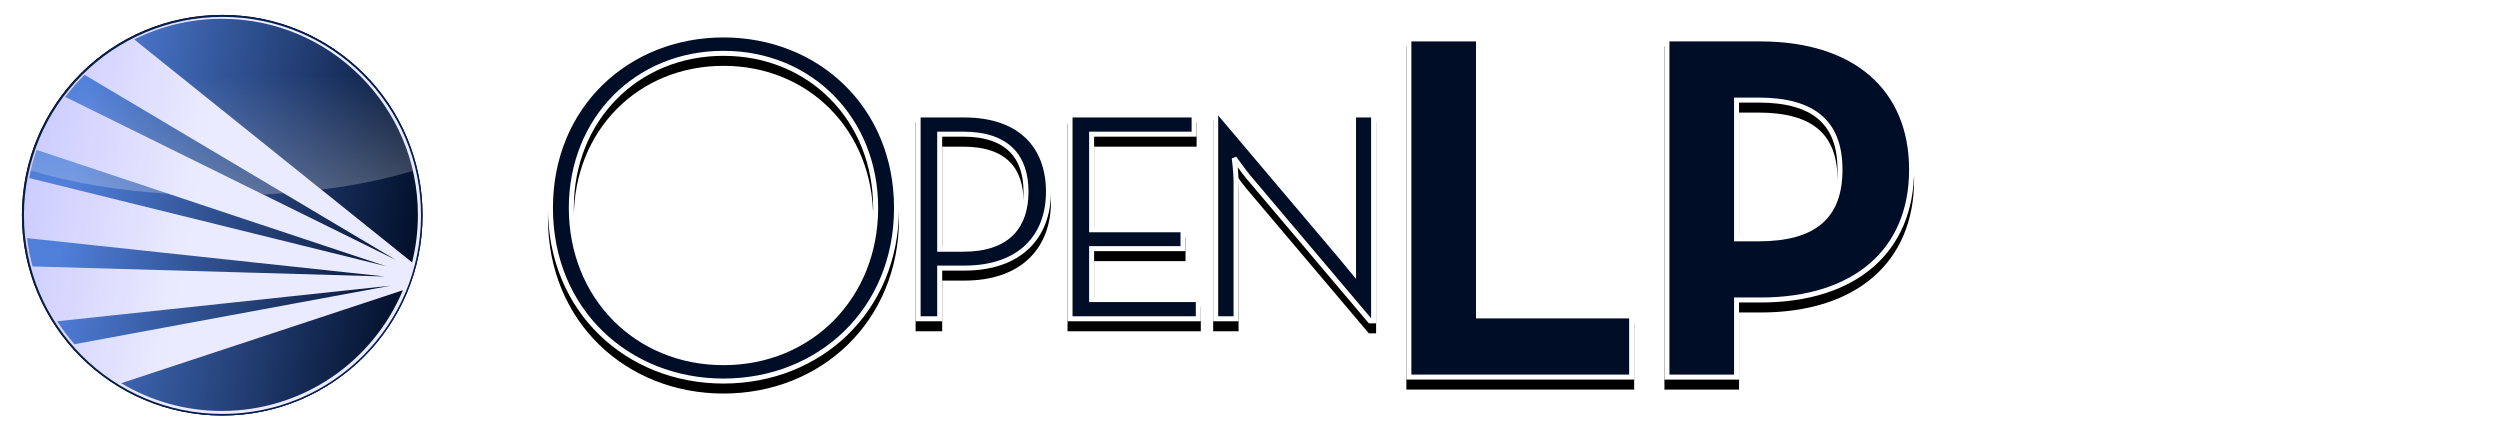
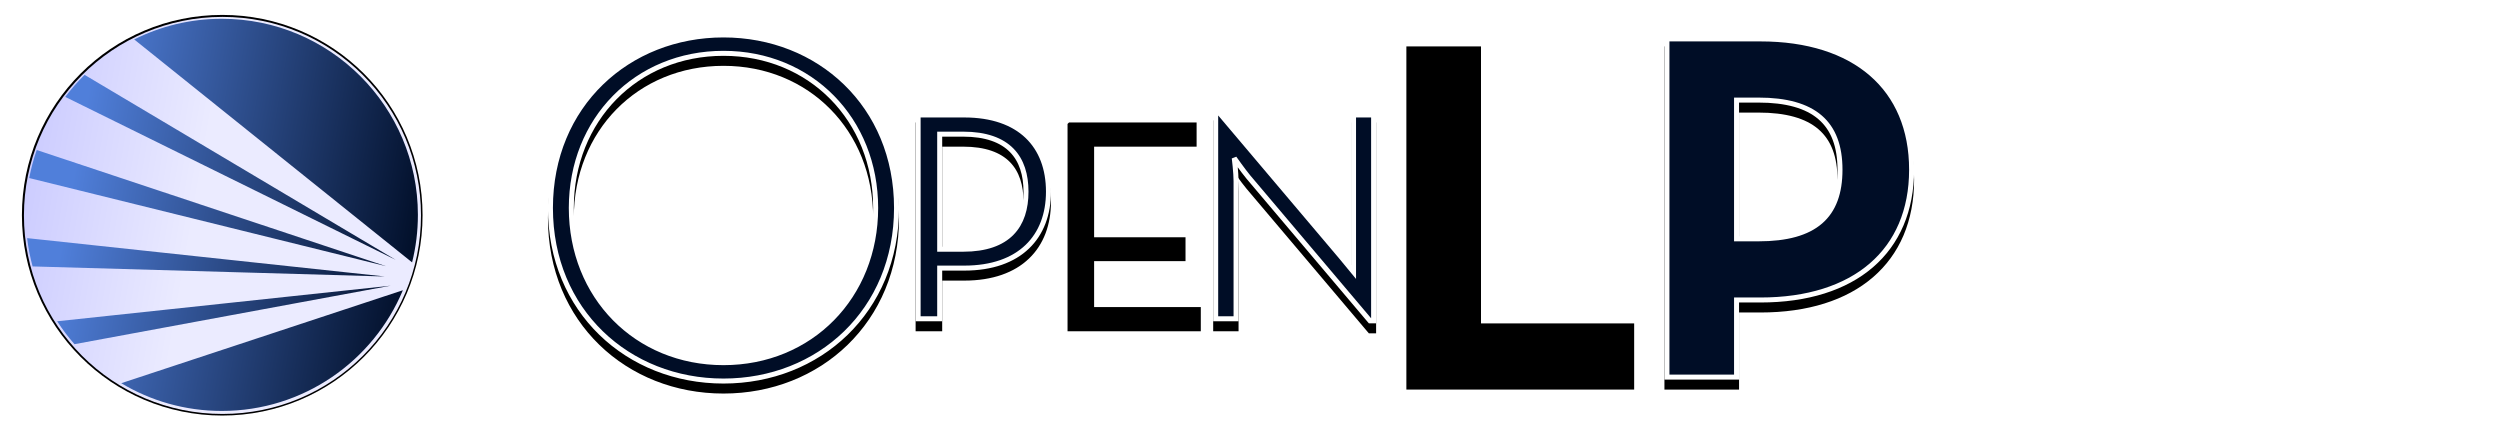
<svg xmlns="http://www.w3.org/2000/svg" xmlns:ns1="http://sodipodi.sourceforge.net/DTD/sodipodi-0.dtd" xmlns:ns2="http://www.inkscape.org/namespaces/inkscape" xmlns:xlink="http://www.w3.org/1999/xlink" width="500" height="85" id="svg4363" ns1:version="0.32" ns2:version="0.47pre4 r22446" version="1.0" ns1:docname="openlp-about-logo.svg" ns2:output_extension="org.inkscape.output.svg.inkscape" ns2:export-filename="/home/raoul/Projects/openlp/bitsandbobs/resources/images/openlp-about-logo.png" ns2:export-xdpi="90" ns2:export-ydpi="90">
  <defs id="defs4365">
    <linearGradient id="linearGradient3208">
      <stop style="stop-color:#ffffff;stop-opacity:0.251;" offset="0" id="stop3210" />
      <stop style="stop-color:#ffffff;stop-opacity:0;" offset="1" id="stop3212" />
    </linearGradient>
    <linearGradient id="linearGradient6359">
      <stop style="stop-color:#000d26;stop-opacity:1;" offset="0" id="stop6361" />
      <stop style="stop-color:#507fda;stop-opacity:1;" offset="1" id="stop6363" />
    </linearGradient>
    <linearGradient id="linearGradient3195">
      <stop style="stop-color:#cdcdff;stop-opacity:1;" offset="0" id="stop3197" />
      <stop style="stop-color:#ebebff;stop-opacity:1;" offset="1" id="stop3199" />
    </linearGradient>
    <ns2:perspective ns1:type="inkscape:persp3d" ns2:vp_x="0 : 526.18109 : 1" ns2:vp_y="0 : 1000 : 0" ns2:vp_z="744.09448 : 526.18109 : 1" ns2:persp3d-origin="372.04724 : 350.78739 : 1" id="perspective4371" />
    <linearGradient ns2:collect="always" xlink:href="#linearGradient3208" id="linearGradient4437" gradientUnits="userSpaceOnUse" gradientTransform="matrix(0.127,0,0,0.137,-18.124,2.921)" x1="470.259" y1="276.689" x2="469.449" y2="104.3" />
    <linearGradient ns2:collect="always" xlink:href="#linearGradient6359" id="linearGradient4440" gradientUnits="userSpaceOnUse" x1="815.75" y1="480.558" x2="201.106" y2="371.859" gradientTransform="matrix(0.114,0,0,0.114,-11.581,2.363)" />
    <linearGradient ns2:collect="always" xlink:href="#linearGradient3195" id="linearGradient4445" gradientUnits="userSpaceOnUse" x1="117.593" y1="384.058" x2="418.21" y2="436.038" />
    <filter ns2:collect="always" id="filter4956">
      <feGaussianBlur ns2:collect="always" stdDeviation="10.732" id="feGaussianBlur4958" />
    </filter>
    <linearGradient ns2:collect="always" xlink:href="#linearGradient3195" id="linearGradient4967" gradientUnits="userSpaceOnUse" x1="117.593" y1="384.058" x2="418.21" y2="436.038" />
    <linearGradient ns2:collect="always" xlink:href="#linearGradient6359" id="linearGradient4969" gradientUnits="userSpaceOnUse" gradientTransform="matrix(0.114,0,0,0.114,-11.581,2.363)" x1="815.75" y1="480.558" x2="201.106" y2="371.859" />
    <linearGradient ns2:collect="always" xlink:href="#linearGradient3208" id="linearGradient4971" gradientUnits="userSpaceOnUse" gradientTransform="matrix(0.127,0,0,0.137,-18.124,2.921)" x1="470.259" y1="276.689" x2="469.449" y2="104.3" />
    <filter ns2:collect="always" id="filter4987">
      <feGaussianBlur ns2:collect="always" stdDeviation="4.333" id="feGaussianBlur4989" />
    </filter>
    <filter ns2:collect="always" id="filter5019">
      <feGaussianBlur ns2:collect="always" stdDeviation="4.333" id="feGaussianBlur5021" />
    </filter>
  </defs>
  <ns1:namedview id="base" pagecolor="#ffffff" bordercolor="#666666" borderopacity="1.0" gridtolerance="10000" guidetolerance="10" objecttolerance="10" ns2:pageopacity="0.0" ns2:pageshadow="2" ns2:zoom="2.366" ns2:cx="172.43179" ns2:cy="42.5" ns2:document-units="px" ns2:current-layer="layer1" showgrid="false" ns2:window-width="1280" ns2:window-height="961" ns2:window-x="-3" ns2:window-y="-4" ns2:window-maximized="1" />
  <g ns2:label="Layer 1" ns2:groupmode="layer" id="layer1">
    <g id="g4960" transform="translate(2,-1.856)">
      <path ns1:type="arc" style="fill:#000000;fill-opacity:1;fill-rule:nonzero;stroke:none;display:inline;filter:url(#filter4956)" id="path3204" ns1:cx="475.31134" ns1:cy="395.26932" ns1:rx="357.71872" ns1:ry="357.71872" d="m 833.03,395.269 c 0,197.563 -160.156,357.719 -357.719,357.719 -197.563,0 -357.719,-160.156 -357.719,-357.719 0,-197.563 160.156,-357.719 357.719,-357.719 197.563,0 357.719,160.156 357.719,357.719 z" transform="matrix(0.112,0,0,0.112,-10.787,0.632)" ns2:export-filename="/home/raoul/openlp-logo-0.2.png" ns2:export-xdpi="90" ns2:export-ydpi="90" />
-       <path transform="matrix(0.112,0,0,0.112,-10.787,0.632)" d="m 833.03,395.269 c 0,197.563 -160.156,357.719 -357.719,357.719 -197.563,0 -357.719,-160.156 -357.719,-357.719 0,-197.563 160.156,-357.719 357.719,-357.719 197.563,0 357.719,160.156 357.719,357.719 z" ns1:ry="357.71872" ns1:rx="357.71872" ns1:cy="395.26932" ns1:cx="475.31134" id="path3206" style="fill:#051e52;fill-opacity:1;fill-rule:nonzero;stroke:none;display:inline" ns1:type="arc" ns2:export-filename="/home/raoul/openlp-logo-0.2.png" ns2:export-xdpi="90" ns2:export-ydpi="90" />
      <path ns1:type="arc" style="fill:url(#linearGradient4967);fill-opacity:1;fill-rule:nonzero;stroke:none;display:inline" id="path3208" ns1:cx="475.31134" ns1:cy="395.26932" ns1:rx="357.71872" ns1:ry="357.71872" d="m 833.03,395.269 c 0,197.563 -160.156,357.719 -357.719,357.719 -197.563,0 -357.719,-160.156 -357.719,-357.719 0,-197.563 160.156,-357.719 357.719,-357.719 197.563,0 357.719,160.156 357.719,357.719 z" transform="matrix(0.111,0,0,0.111,-10.265,1.066)" ns2:export-filename="/home/raoul/openlp-logo-0.2.png" ns2:export-xdpi="90" ns2:export-ydpi="90" />
      <path style="fill:url(#linearGradient4969);fill-opacity:1;fill-rule:nonzero;stroke:none;display:inline" d="m 42.361,5.614 c -6.297,0 -12.248,1.488 -17.523,4.129 L 53.061,32.384 80.419,54.332 c 0.758,-3.042 1.16,-6.224 1.16,-9.5 0,-21.647 -17.57,-39.218 -39.218,-39.218 z M 14.921,16.827 c -1.397,1.369 -2.691,2.843 -3.872,4.407 L 49.189,40.042 77.157,53.836 49.306,37.273 14.921,16.827 z M 5.346,31.856 c -0.636,1.812 -1.14,3.684 -1.506,5.607 L 46.655,48.04 75.191,55.092 46.662,45.599 5.346,31.856 z M 3.422,49.478 c 0.229,1.935 0.595,3.826 1.096,5.664 l 40.056,1.142 30.403,0.871 -29.482,-3.166 -42.073,-4.511 z m 72.736,9.511 -31.323,3.344 -35.406,3.779 c 1.044,1.612 2.202,3.145 3.465,4.582 l 31.006,-5.739 32.258,-5.967 z m 2.416,0.914 -33.015,10.899 -23.311,7.694 c 5.883,3.525 12.762,5.549 20.114,5.549 16.308,0 30.302,-9.969 36.213,-24.143 z" id="path3210" ns2:export-filename="/home/raoul/openlp-logo-0.2.png" ns2:export-xdpi="90" ns2:export-ydpi="90" />
-       <path style="fill:url(#linearGradient4971);fill-opacity:1;fill-rule:nonzero;stroke:none;display:inline" d="m 42.361,5.614 c -6.297,0 -12.248,1.488 -17.523,4.129 l 28.222,22.64 9.211,7.391 C 69.133,38.92 75.343,37.632 80.58,36.017 76.576,18.609 60.978,5.614 42.361,5.614 z M 14.921,16.827 c -1.397,1.369 -2.691,2.843 -3.872,4.407 l 38.14,18.808 1.46,0.721 c 1.387,-0.067 2.756,-0.15 4.108,-0.25 L 49.306,37.273 14.921,16.827 z M 5.346,31.856 c -0.467,1.329 -0.863,2.692 -1.185,4.083 7.471,2.334 16.951,3.993 27.508,4.675 L 5.346,31.856 z" id="path3212" />
    </g>
    <g id="g5067" transform="translate(10.906,-82.923)">
      <g style="fill:#000000;fill-opacity:1;stroke:#000000;stroke-width:1.691;stroke-miterlimit:4;stroke-opacity:1;stroke-dasharray:none;filter:url(#filter5019)" transform="matrix(0.591,0,0,0.591,-300.936,-505.868)" id="g4991">
        <path style="fill:#000000;fill-opacity:1;stroke:#000000;stroke-width:1.691;stroke-miterlimit:4;stroke-opacity:1;stroke-dasharray:none" d="m 801.444,1038.553 15.617,0 c 18.862,0 28.496,10.444 28.496,25.961 0,15.212 -9.634,25.859 -28.496,25.859 l -8.316,0 0,17.139 -7.301,0 0,-68.959 0,0 z m 15.211,45.431 c 15.517,0 21.297,-8.112 21.297,-19.471 0,-11.359 -5.78,-19.471 -21.297,-19.471 l -7.91,0 0,38.941 7.91,0 0,10e-4 z" id="path4993" />
        <path style="fill:#000000;fill-opacity:1;stroke:#000000;stroke-width:1.691;stroke-miterlimit:4;stroke-opacity:1;stroke-dasharray:none" d="m 852.858,1038.553 41.984,0 0,6.49 -34.684,0 0,32.35 30.931,0 0,6.389 -30.931,0 0,17.24 36.103,0 0,6.49 -43.403,0 0,-68.959 z" id="path4995" />
        <path style="fill:#000000;fill-opacity:1;stroke:#000000;stroke-width:1.691;stroke-miterlimit:4;stroke-opacity:1;stroke-dasharray:none" d="m 913.197,1059.545 c -1.927,-2.333 -4.767,-6.39 -4.767,-6.39 0,0 0.608,4.868 0.608,7.81 l 0,46.547 -6.896,0 0,-69.669 1.217,0 41.173,48.677 c 1.927,2.333 4.259,5.163 4.259,5.163 0,0 0,-3.642 0,-6.582 l 0,-46.548 6.795,0 0,69.669 -1.217,0 -41.172,-48.677 z" id="path4997" />
        <path style="fill:#000000;fill-opacity:1;stroke:#000000;stroke-width:1.691;stroke-miterlimit:4;stroke-opacity:1;stroke-dasharray:none" d="m 677.015,1070.032 c 0,-34.836 26.253,-58.564 58.564,-58.564 32.311,0 58.564,23.729 58.564,58.564 0,34.835 -26.253,58.564 -58.564,58.564 -32.311,0 -58.564,-23.728 -58.564,-58.564 z m 110.06,0 c 0,-29.955 -22.045,-52.338 -51.496,-52.338 -29.451,0 -51.496,22.383 -51.496,52.338 0,29.956 22.045,52.338 51.496,52.338 29.451,0 51.496,-22.382 51.496,-52.338 z" id="path4999" />
        <path style="fill:#000000;fill-opacity:1;stroke:#000000;stroke-width:1.691;stroke-miterlimit:4;stroke-opacity:1;stroke-dasharray:none" d="m 967.521,1012.814 23.561,0 0,93.737 51.833,0 0,20.699 -75.394,0 0,-114.436 z" id="path5001" />
        <path style="fill:#000000;fill-opacity:1;stroke:#000000;stroke-width:1.691;stroke-miterlimit:4;stroke-opacity:1;stroke-dasharray:none" d="m 1054.85,1012.814 31.639,0 c 31.975,0 51.16,16.661 51.16,44.26 0,27.6 -19.354,44.092 -51.16,44.092 l -8.078,0 0,26.085 -23.561,0 0,-114.437 z m 30.965,67.653 c 19.185,0 27.599,-7.741 27.599,-23.393 0,-15.819 -8.751,-23.561 -27.599,-23.561 l -7.405,0 0,46.953 7.405,0 0,0 z" id="path5003" />
      </g>
      <g id="g5005" transform="matrix(0.591,0,0,0.591,-300.936,-507.868)" style="fill:#000d26;fill-opacity:1;stroke:#ffffff;stroke-width:1.691;stroke-miterlimit:4;stroke-opacity:1;stroke-dasharray:none">
        <path id="path5007" d="m 801.444,1038.553 15.617,0 c 18.862,0 28.496,10.444 28.496,25.961 0,15.212 -9.634,25.859 -28.496,25.859 l -8.316,0 0,17.139 -7.301,0 0,-68.959 0,0 z m 15.211,45.431 c 15.517,0 21.297,-8.112 21.297,-19.471 0,-11.359 -5.78,-19.471 -21.297,-19.471 l -7.91,0 0,38.941 7.91,0 0,10e-4 z" style="fill:#000d26;fill-opacity:1;stroke:#ffffff;stroke-width:1.691;stroke-miterlimit:4;stroke-opacity:1;stroke-dasharray:none" />
-         <path id="path5009" d="m 852.858,1038.553 41.984,0 0,6.49 -34.684,0 0,32.35 30.931,0 0,6.389 -30.931,0 0,17.24 36.103,0 0,6.49 -43.403,0 0,-68.959 z" style="fill:#000d26;fill-opacity:1;stroke:#ffffff;stroke-width:1.691;stroke-miterlimit:4;stroke-opacity:1;stroke-dasharray:none" />
        <path id="path5011" d="m 913.197,1059.545 c -1.927,-2.333 -4.767,-6.39 -4.767,-6.39 0,0 0.608,4.868 0.608,7.81 l 0,46.547 -6.896,0 0,-69.669 1.217,0 41.173,48.677 c 1.927,2.333 4.259,5.163 4.259,5.163 0,0 0,-3.642 0,-6.582 l 0,-46.548 6.795,0 0,69.669 -1.217,0 -41.172,-48.677 z" style="fill:#000d26;fill-opacity:1;stroke:#ffffff;stroke-width:1.691;stroke-miterlimit:4;stroke-opacity:1;stroke-dasharray:none" />
-         <path id="path5013" d="m 677.015,1070.032 c 0,-34.836 26.253,-58.564 58.564,-58.564 32.311,0 58.564,23.729 58.564,58.564 0,34.835 -26.253,58.564 -58.564,58.564 -32.311,0 -58.564,-23.728 -58.564,-58.564 z m 110.06,0 c 0,-29.955 -22.045,-52.338 -51.496,-52.338 -29.451,0 -51.496,22.383 -51.496,52.338 0,29.956 22.045,52.338 51.496,52.338 29.451,0 51.496,-22.382 51.496,-52.338 z" style="fill:#000d26;fill-opacity:1;stroke:#ffffff;stroke-width:1.691;stroke-miterlimit:4;stroke-opacity:1;stroke-dasharray:none" />
-         <path id="path5015" d="m 967.521,1012.814 23.561,0 0,93.737 51.833,0 0,20.699 -75.394,0 0,-114.436 z" style="fill:#000d26;fill-opacity:1;stroke:#ffffff;stroke-width:1.691;stroke-miterlimit:4;stroke-opacity:1;stroke-dasharray:none" />
+         <path id="path5013" d="m 677.015,1070.032 c 0,-34.836 26.253,-58.564 58.564,-58.564 32.311,0 58.564,23.729 58.564,58.564 0,34.835 -26.253,58.564 -58.564,58.564 -32.311,0 -58.564,-23.728 -58.564,-58.564 z m 110.06,0 c 0,-29.955 -22.045,-52.338 -51.496,-52.338 -29.451,0 -51.496,22.383 -51.496,52.338 0,29.956 22.045,52.338 51.496,52.338 29.451,0 51.496,-22.382 51.496,-52.338 " style="fill:#000d26;fill-opacity:1;stroke:#ffffff;stroke-width:1.691;stroke-miterlimit:4;stroke-opacity:1;stroke-dasharray:none" />
        <path id="path5017" d="m 1054.85,1012.814 31.639,0 c 31.975,0 51.16,16.661 51.16,44.26 0,27.6 -19.354,44.092 -51.16,44.092 l -8.078,0 0,26.085 -23.561,0 0,-114.437 z m 30.965,67.653 c 19.185,0 27.599,-7.741 27.599,-23.393 0,-15.819 -8.751,-23.561 -27.599,-23.561 l -7.405,0 0,46.953 7.405,0 0,0 z" style="fill:#000d26;fill-opacity:1;stroke:#ffffff;stroke-width:1.691;stroke-miterlimit:4;stroke-opacity:1;stroke-dasharray:none" />
      </g>
    </g>
  </g>
</svg>